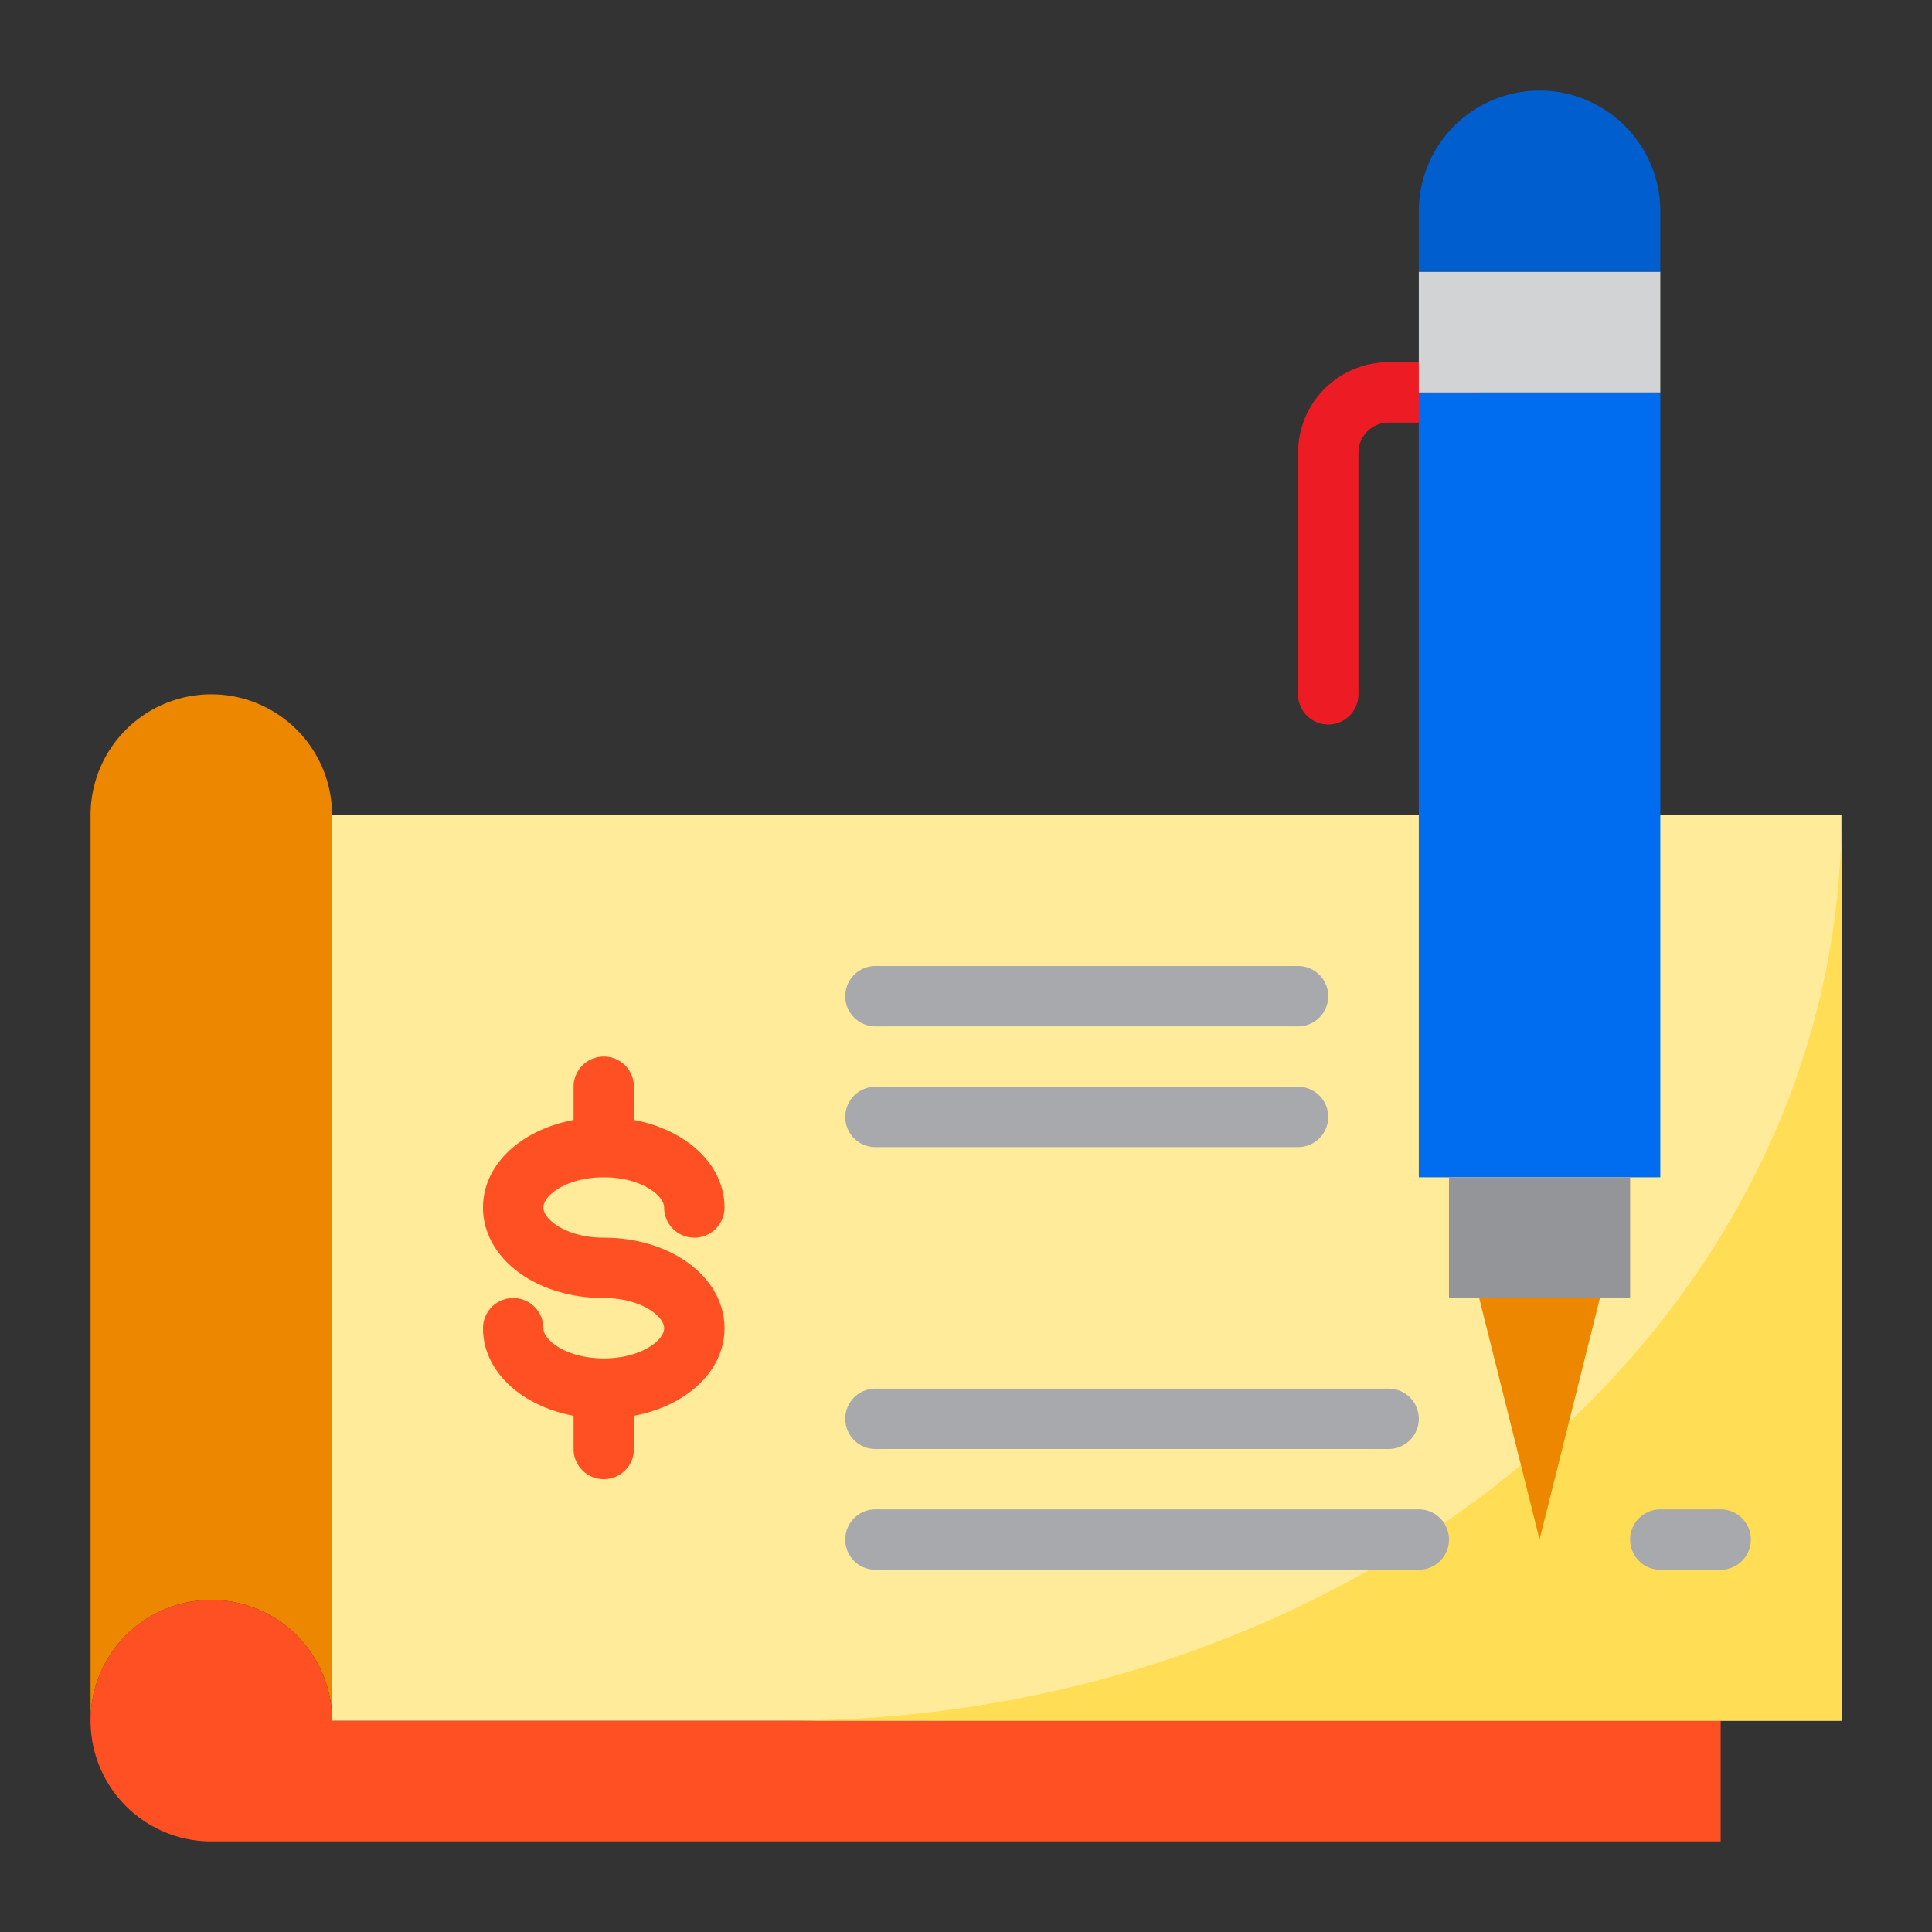
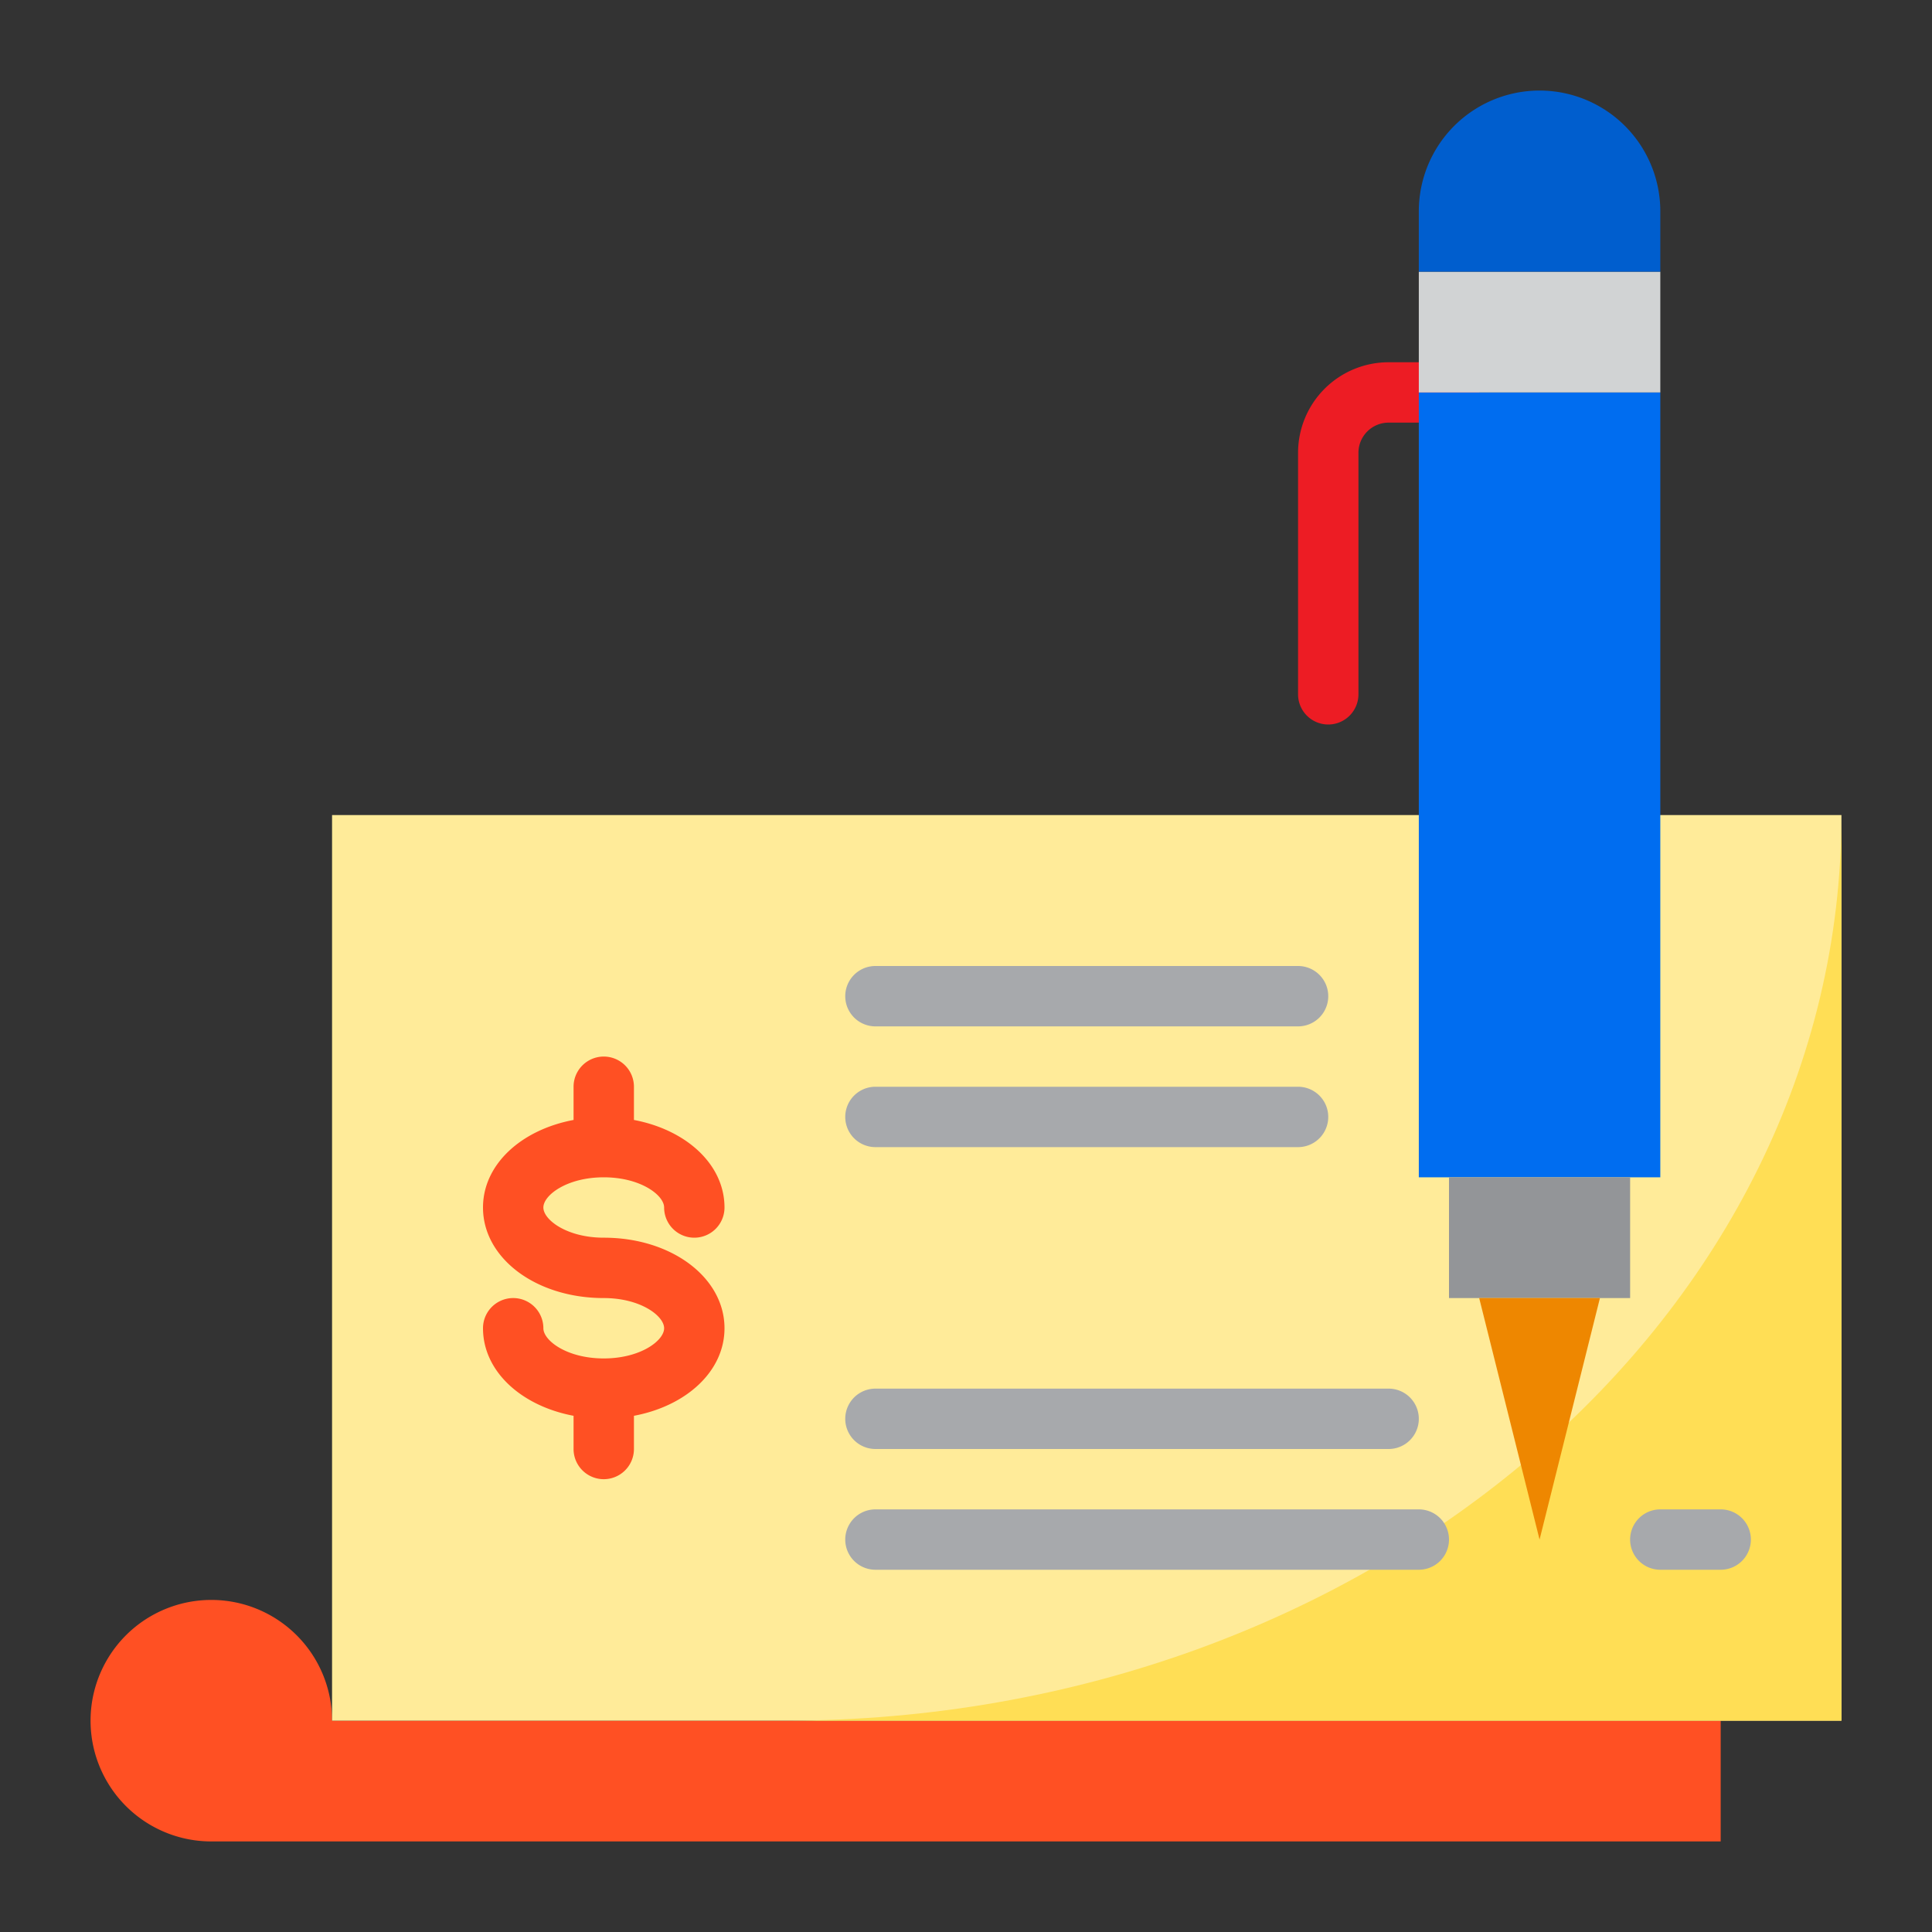
<svg xmlns="http://www.w3.org/2000/svg" width="512" height="512" x="0" y="0" viewBox="0 0 64 64" style="enable-background:new 0 0 512 512" xml:space="preserve" class="">
  <rect x="0" y="0" width="64" height="64" fill="#333333" stroke="none" />
  <g>
    <path fill="#ed1c24" d="M44 24a1 1 0 0 1-1-1v-8a3 3 0 0 1 3-3h2a1 1 0 0 1 0 2h-2a1 1 0 0 0-1 1v8a1 1 0 0 1-1 1z" data-original="#ed1c24" />
-     <path fill="#ee8700" d="M11 57a4 4 0 0 0-4-4 4 4 0 0 0-4 4V27a4 4 0 0 1 4-4 4 4 0 0 1 4 4z" data-original="#ee8700" />
    <path fill="#ff5023" d="M7 53a4 4 0 0 0 0 8h50v-4H11a4 4 0 0 0-4-4z" data-original="#ff5023" />
    <path fill="#ffeb99" d="M11 27v30h50V27z" data-original="#ffeb99" class="" />
    <path fill="#006df0" d="M48 39h7V13h-8v26z" data-original="#006df0" />
    <path fill="#d1d3d4" d="M47 9h8v4h-8z" data-original="#d1d3d4" />
    <path fill="#005ece" d="M55 7a4 4 0 0 0-8 0v2h8z" data-original="#005ece" />
    <path fill="#939598" d="M48 43h6v-4h-6z" data-original="#939598" />
    <path fill="#ffde55" d="M26 57h35V27c0 16.582-15.654 30-35 30z" data-original="#ffde55" />
    <path fill="#ee8700" d="m51 51 2-8h-4z" data-original="#ee8700" />
    <path fill="#ff5023" d="M20 39c1.221 0 2 .592 2 1a1 1 0 0 0 2 0c0-1.421-1.259-2.571-3-2.9V36a1 1 0 0 0-2 0v1.1c-1.741.327-3 1.477-3 2.9 0 1.682 1.757 3 4 3 1.221 0 2 .592 2 1s-.779 1-2 1-2-.592-2-1a1 1 0 0 0-2 0c0 1.421 1.259 2.571 3 2.9V48a1 1 0 0 0 2 0v-1.1c1.741-.327 3-1.477 3-2.9 0-1.682-1.757-3-4-3-1.221 0-2-.592-2-1s.779-1 2-1z" data-original="#ff5023" />
    <g fill="#a7a9ac">
      <path d="M29 34h14a1 1 0 0 0 0-2H29a1 1 0 0 0 0 2zM29 38h14a1 1 0 0 0 0-2H29a1 1 0 0 0 0 2zM29 48h17a1 1 0 0 0 0-2H29a1 1 0 0 0 0 2zM47 50H29a1 1 0 0 0 0 2h18a1 1 0 0 0 0-2zM55 50a1 1 0 0 0 0 2h2a1 1 0 0 0 0-2z" fill="#a7a9ac" data-original="#a7a9ac" />
    </g>
  </g>
</svg>